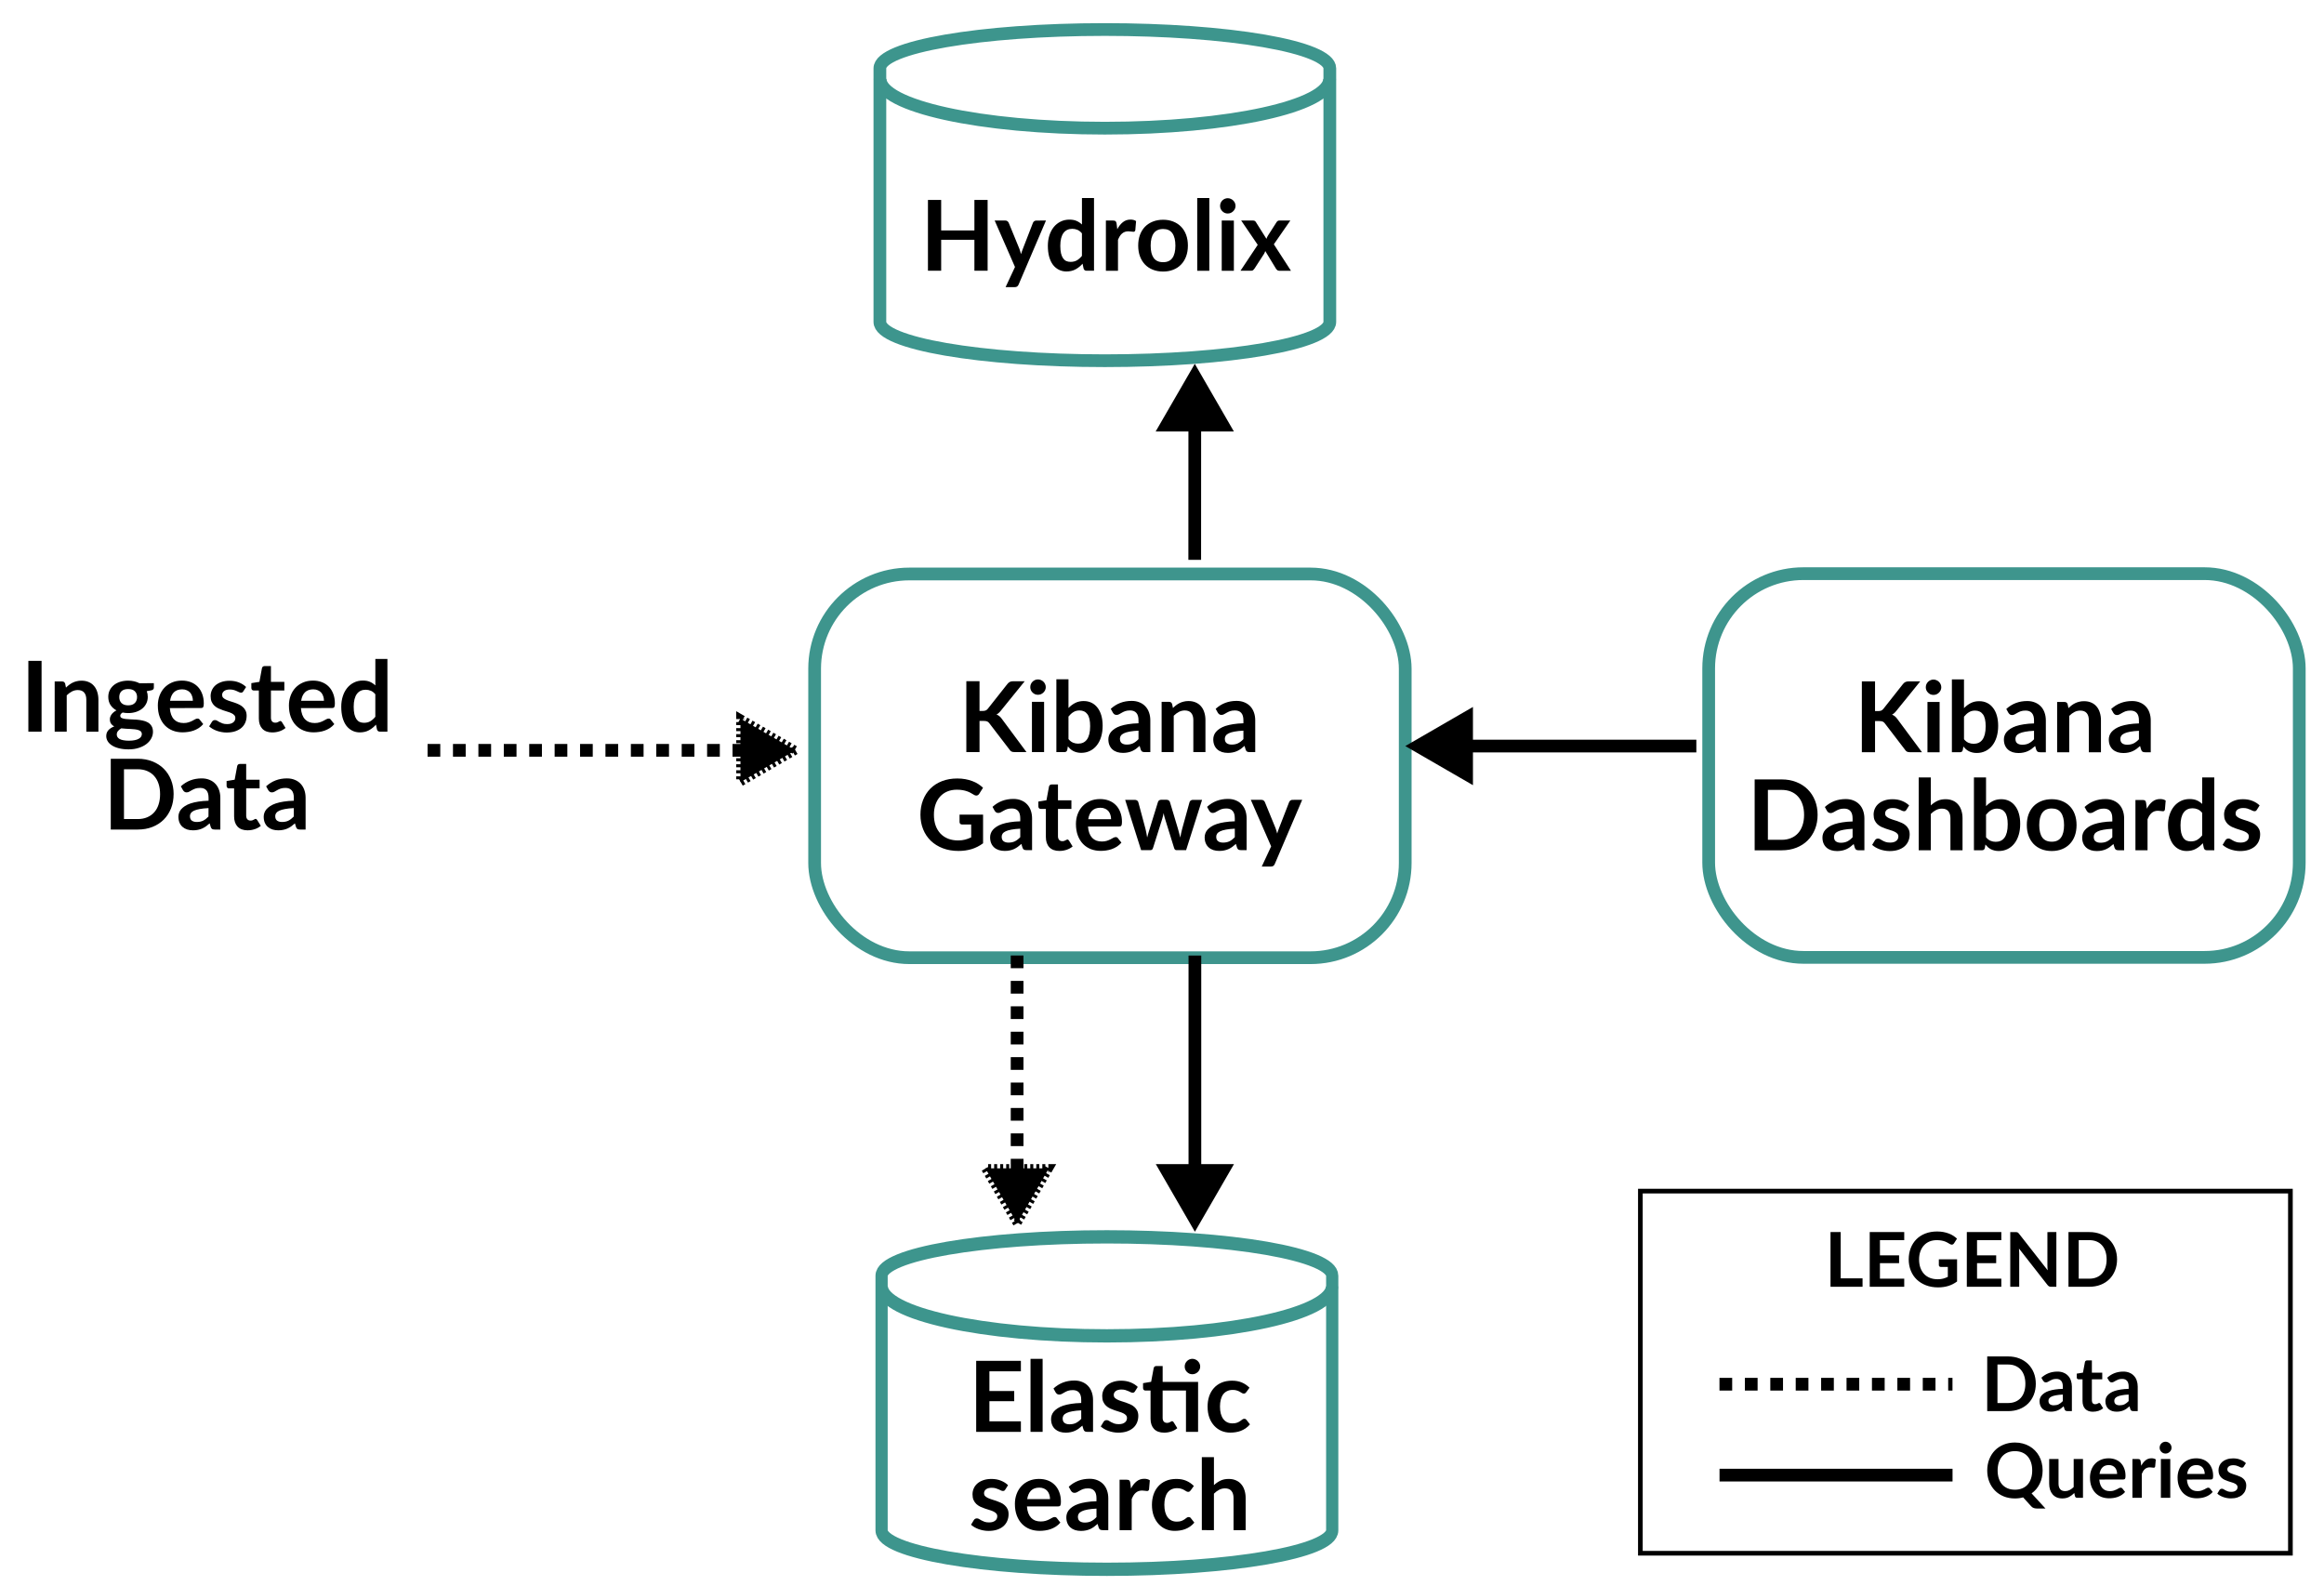
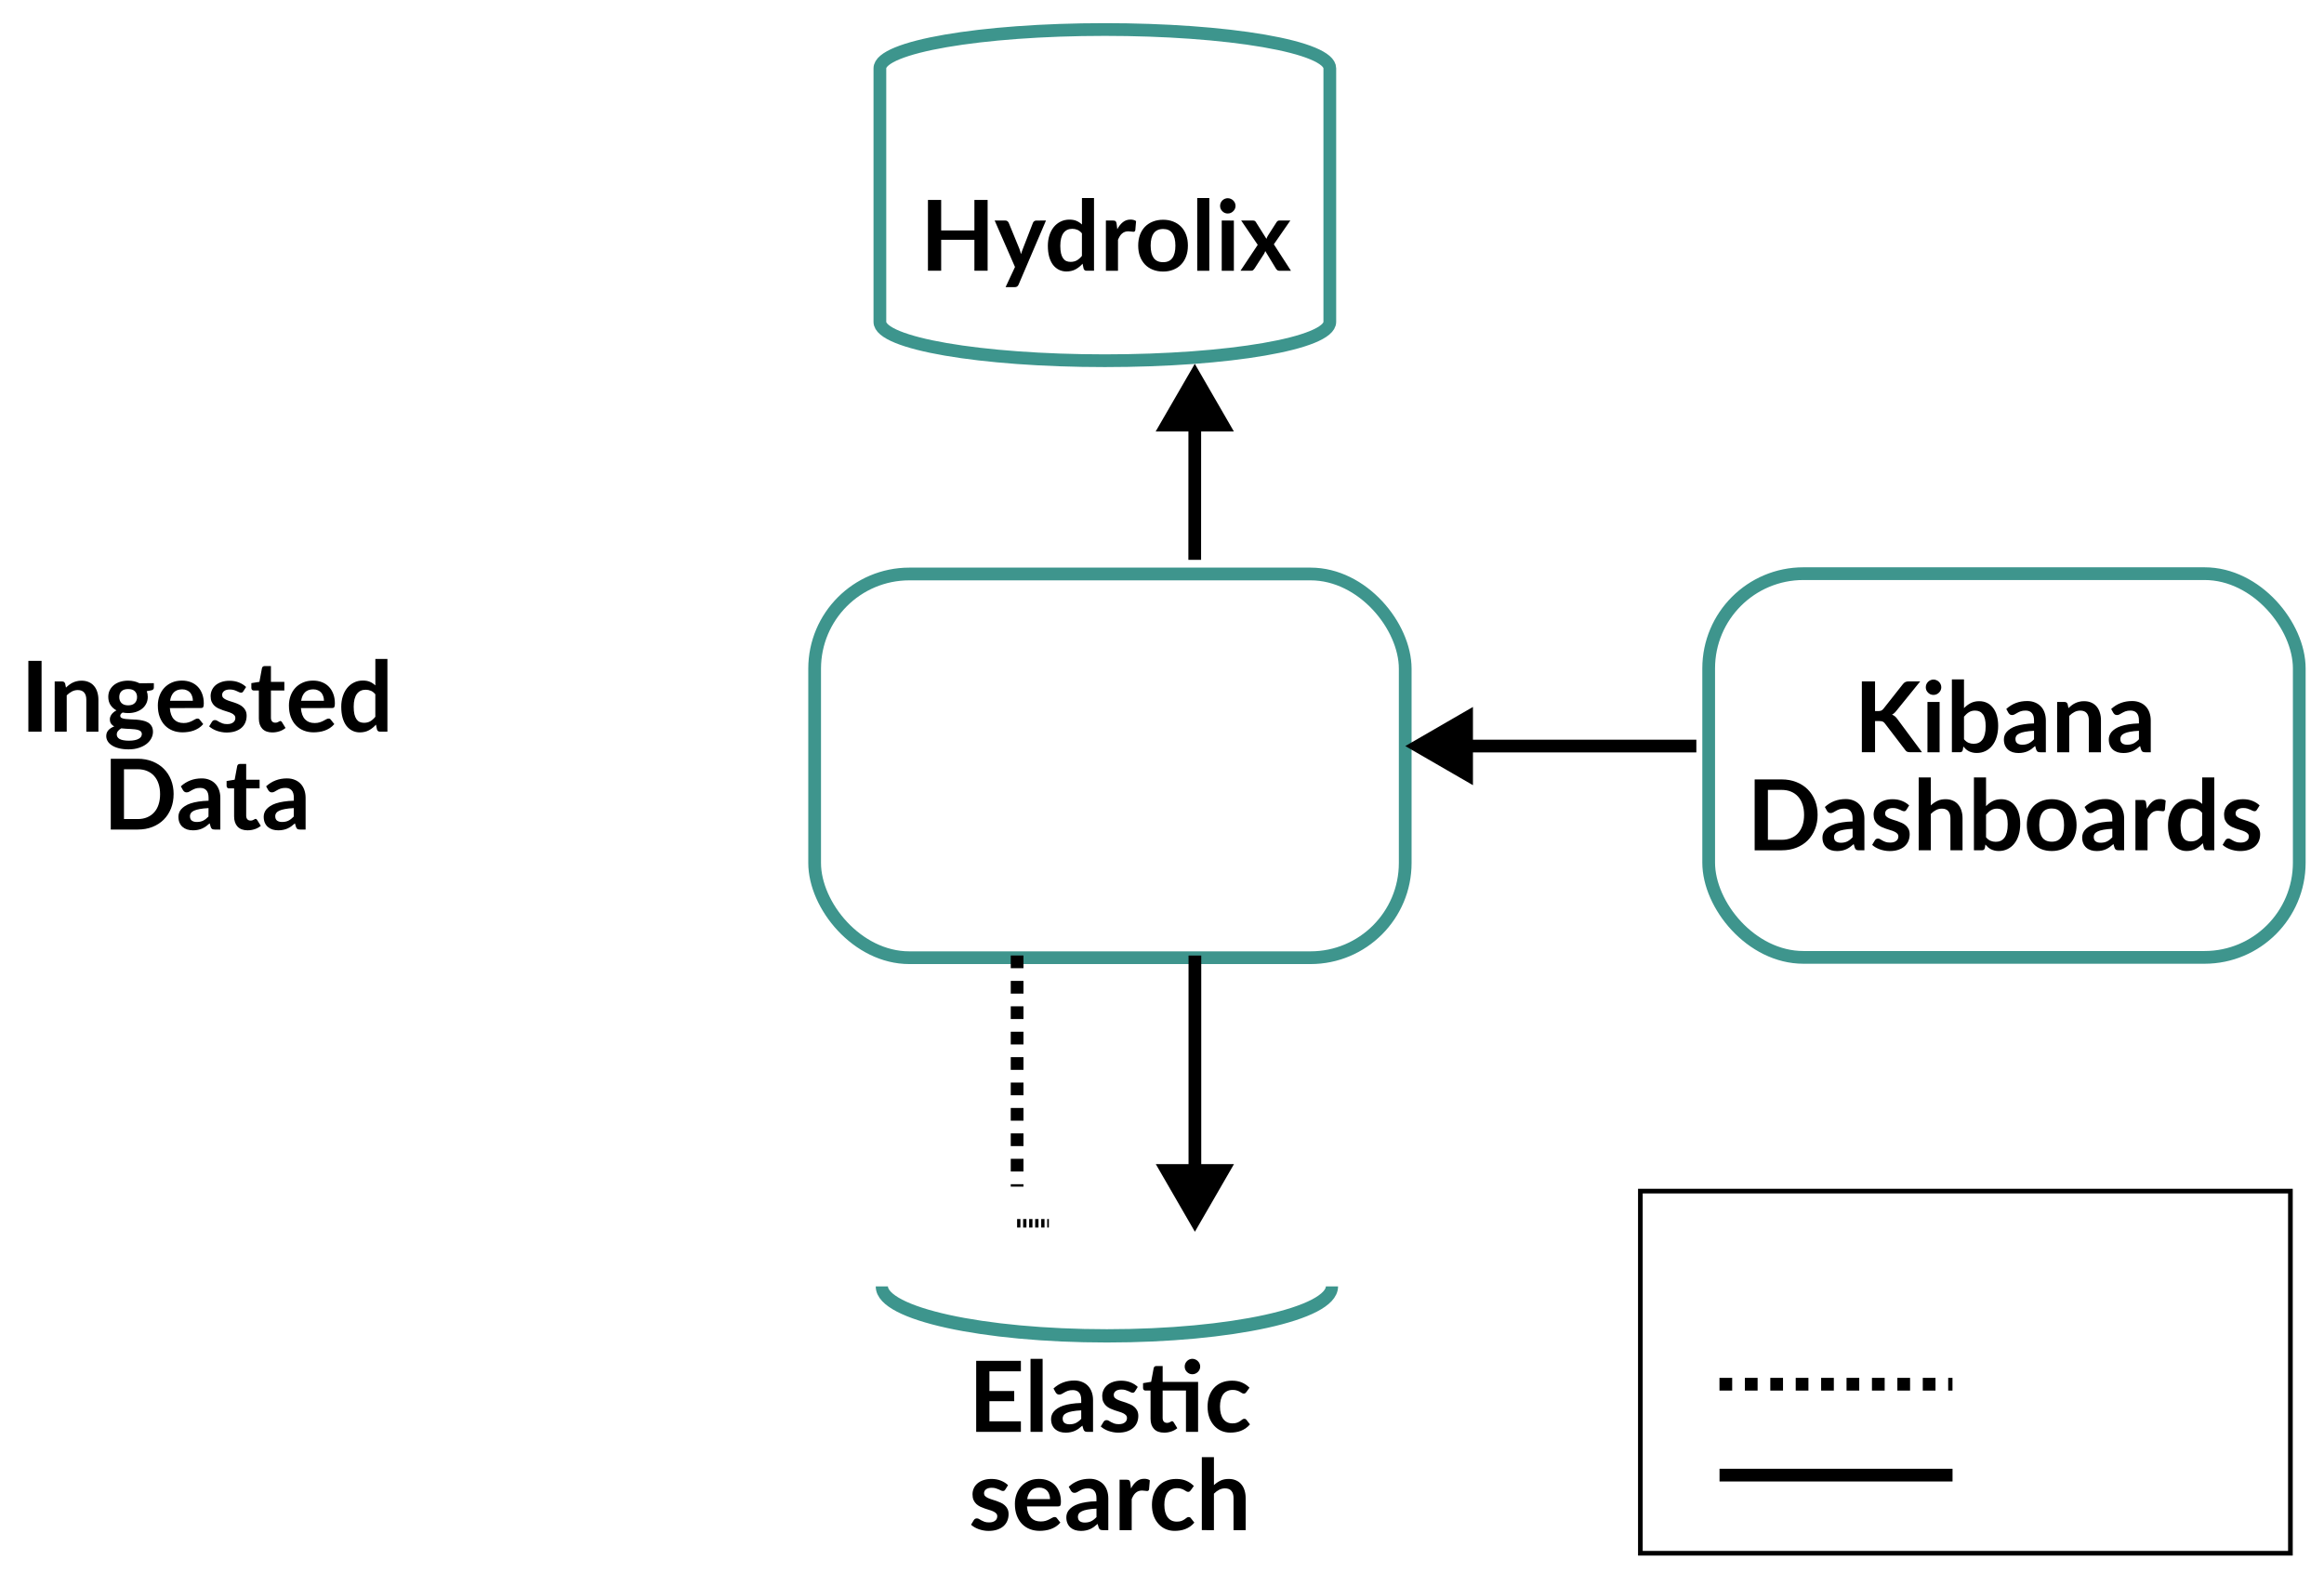
<svg xmlns="http://www.w3.org/2000/svg" width="327.662" height="223.574" viewBox="0 0 86.694 59.154">
  <style>.B{text-anchor:middle}.C{pointer-events:all}.D{stroke-width:1.792}.E{fill:context-stroke}.F{fill-rule:evenodd}.G{stroke:context-stroke}.H{stroke-miterlimit:10}.I{stroke-miterlimit:4.2}.J{marker-end:url(#A)}.K{marker-start:url(#A)}.L{stroke-dasharray:0.474, 0.474}</style>
  <defs>
    <marker id="A" refX="0" refY="0" orient="auto-start-reverse" markerWidth="1" markerHeight="1" viewBox="0 0 1 1" overflow="visible">
      <path transform="scale(.5)" d="M5.77 0l-8.65 5V-5z" stroke-width="1pt" class="E F G" />
    </marker>
    <marker id="B" refX="0" refY="0" orient="auto-start-reverse" markerWidth="1" markerHeight="1" viewBox="0 0 1 1" overflow="visible">
-       <path transform="scale(.5)" d="M5.77 0l-8.65 5V-5z" stroke-width="1pt" class="E F G" />
+       <path transform="scale(.5)" d="M5.77 0V-5z" stroke-width="1pt" class="E F G" />
    </marker>
  </defs>
  <g stroke="#3d958d" stroke-width=".475" class="H C">
    <path d="M32.823 2.549c0-.799 3.758-1.448 8.392-1.448 2.226 0 4.36.152 5.934.424s2.458.64 2.458 1.024v9.458c0 .799-3.758 1.448-8.392 1.448s-8.392-.649-8.392-1.448z" fill="#fff" />
-     <path d="M49.598 2.943c0 1.015-3.754 1.838-8.383 1.838s-8.383-.823-8.383-1.838" fill="none" />
  </g>
  <path d="M36.842 7.459v2.64h-.493V8.945h-1.24v1.154h-.493v-2.64h.493v1.136h1.24V7.459zm2.177.767l-1.021 2.388q-.02.047-.053.071-.031.026-.097.026h-.336l.351-.752-.758-1.733h.396q.053 0 .082.026.031.026.046.058l.398.971q.02.049.033.099.015.049.027.1.016-.051.033-.1.016-.051.037-.1l.376-.969q.015-.037.047-.06.035-.024.077-.024zm1.341.478q-.077-.093-.168-.131-.089-.038-.194-.038-.102 0-.184.038-.082.038-.141.117-.058.077-.089.197-.031.119-.031.281 0 .164.026.279.027.113.077.186.049.071.12.104.071.031.159.031.141 0 .239-.058.099-.058.186-.166zm.451-1.318v2.713h-.276q-.089 0-.113-.082l-.038-.181q-.113.13-.261.21-.146.08-.341.08-.153 0-.281-.064-.128-.064-.221-.184-.091-.122-.142-.301-.049-.179-.049-.409 0-.208.057-.387.057-.179.162-.31.106-.131.254-.204.148-.075.332-.075.157 0 .268.049.111.049.199.133v-.988zm.868 1.165q.088-.168.208-.263.12-.097.285-.097.13 0 .208.057l-.029.338q-.009.033-.027.047-.016.013-.046.013-.027 0-.082-.009-.053-.009-.104-.009-.075 0-.133.022-.058.022-.106.064-.046.04-.082.099-.035.058-.066.133v1.154h-.451V8.226h.265q.069 0 .097.026.027.024.037.088zm1.71-.354q.208 0 .378.068.172.068.292.192.122.124.188.303.066.179.066.4 0 .223-.066.402-.066.179-.188.305-.12.126-.292.194-.17.068-.378.068-.21 0-.382-.068-.172-.068-.294-.194-.12-.126-.188-.305-.066-.179-.066-.402 0-.221.066-.4.068-.179.188-.303.122-.124.294-.192.172-.068.382-.068zm0 1.583q.234 0 .345-.157.113-.157.113-.46 0-.303-.113-.462-.111-.159-.345-.159-.237 0-.352.161-.113.159-.113.46 0 .301.113.46.115.157.352.157zm1.723-2.393v2.713h-.451V7.386zm.916.84v1.873h-.453V8.226zm.062-.546q0 .058-.024.11-.024.051-.064.089-.038.038-.091.062-.053.022-.113.022-.058 0-.111-.022-.051-.024-.089-.062-.038-.038-.062-.089-.022-.051-.022-.11 0-.06.022-.113.024-.053.062-.091.038-.038.089-.06.053-.024.111-.024.06 0 .113.024.053.022.091.06.04.038.064.091.024.053.024.113zm2.068 2.419h-.434q-.049 0-.08-.026-.029-.026-.049-.058l-.396-.652q-.009.031-.022.058-.011.027-.026.051l-.351.542q-.02.031-.049.058-.029.026-.073.026h-.403l.643-.966-.617-.907h.434q.049 0 .073.015.024.013.042.044l.393.624q.02-.062.057-.122l.316-.493q.04-.068.104-.068h.414l-.615.887z" class="B" />
  <g transform="matrix(.113 0 0 .123 -9.667 21.966)">
    <g stroke="#3d958d" stroke-width="4.031" class="H C">
-       <path d="M376.579 208.319c0-6.522 33.306-11.815 74.382-11.815 19.726 0 38.646 1.244 52.596 3.458 13.95 2.221 21.786 5.222 21.786 8.357v77.189c0 6.522-33.306 11.815-74.382 11.815s-74.382-5.293-74.382-11.815z" fill="#fff" />
      <path d="M525.257 211.531c0 8.28-33.267 15-74.296 15s-74.296-6.72-74.296-15" fill="none" />
    </g>
    <path d="M412.177 237.291v5.975h8.187v3.084h-8.187v6.094h10.388v3.203h-14.756v-21.544h14.756v3.188zm17.565-3.784v22.14h-3.997v-22.14zm12.743 15.614q-1.731.074-2.912.283-1.181.194-1.893.507-.712.313-1.019.73-.307.417-.307.909 0 .968.615 1.386.631.417 1.634.417 1.23 0 2.12-.402.906-.417 1.764-1.252zm-9.158-6.63q2.864-2.414 6.893-2.414 1.456 0 2.605.447 1.149.432 1.942 1.222.793.775 1.197 1.862.421 1.088.421 2.384v9.655h-1.812q-.566 0-.874-.149-.307-.164-.485-.641l-.356-1.103q-.631.521-1.23.924-.599.387-1.246.656-.647.268-1.392.402-.728.149-1.618.149-1.052 0-1.942-.253-.89-.268-1.537-.79-.647-.521-1.003-1.296-.356-.775-.356-1.803 0-.581.21-1.147.21-.581.68-1.103.485-.521 1.246-.983.76-.462 1.861-.805 1.116-.343 2.589-.551 1.472-.223 3.366-.268v-.894q0-1.535-.712-2.265-.712-.745-2.055-.745-.971 0-1.618.209-.631.209-1.116.477-.485.253-.89.462-.388.209-.874.209-.421 0-.712-.194-.291-.209-.469-.477zm26.917.849q-.162.238-.34.343-.178.089-.453.089-.291 0-.631-.149-.324-.149-.76-.328-.437-.194-1.003-.343-.55-.149-1.311-.149-1.181 0-1.861.462-.663.462-.663 1.207 0 .492.34.834.356.328.922.581.582.253 1.311.462.728.194 1.472.432.76.238 1.489.551.728.298 1.294.775.582.462.922 1.117.356.656.356 1.579 0 1.103-.437 2.041-.421.924-1.262 1.609-.841.67-2.087 1.058-1.23.372-2.848.372-.858 0-1.683-.149-.809-.134-1.569-.387-.744-.253-1.392-.596-.631-.343-1.116-.745l.922-1.401q.178-.253.421-.387.243-.134.615-.134.372 0 .696.194.34.194.777.417.437.223 1.019.417.599.194 1.505.194.712 0 1.214-.149.518-.164.841-.417.34-.253.485-.581.162-.343.162-.7 0-.536-.356-.879-.34-.343-.922-.596-.566-.253-1.311-.447-.728-.209-1.505-.447-.76-.238-1.505-.551-.728-.328-1.311-.819-.566-.492-.922-1.207-.34-.715-.34-1.728 0-.939.405-1.788.405-.849 1.181-1.475.793-.641 1.958-1.013 1.181-.387 2.718-.387 1.715 0 3.123.521 1.408.521 2.346 1.371zm20.817 12.307h-3.997v-12.53h-7.702v8.284q0 .715.372 1.117.388.402 1.052.402.372 0 .615-.074.259-.089.437-.179.194-.089.34-.164.146-.089.291-.089.178 0 .291.089.113.074.243.238l1.197 1.788q-.874.67-2.006 1.013-1.133.343-2.346.343-2.168 0-3.333-1.117-1.149-1.132-1.149-3.114v-8.537h-1.699q-.324 0-.55-.194-.227-.194-.227-.581v-1.46l2.67-.417.841-4.157q.081-.298.307-.462.227-.164.582-.164h2.071v4.812h11.698zm.696-19.801q0 .477-.21.909-.21.417-.566.73-.34.313-.825.507-.469.179-1.003.179-.518 0-.971-.179-.453-.194-.793-.507-.34-.313-.55-.73-.194-.432-.194-.909 0-.492.194-.909.21-.432.55-.745.34-.328.793-.507.453-.194.971-.194.534 0 1.003.194.485.179.825.507.356.313.566.745.21.417.21.909zm15.227 7.748q-.178.209-.356.328-.162.119-.485.119-.307 0-.599-.164-.291-.179-.696-.387-.405-.223-.971-.387-.55-.179-1.375-.179-1.052 0-1.845.358-.793.343-1.327.998-.518.656-.777 1.594-.259.924-.259 2.101 0 1.222.275 2.175.291.954.825 1.609.534.641 1.294.983.76.328 1.715.328.955 0 1.537-.209.599-.223 1.003-.477.405-.268.696-.477.307-.223.68-.223.485 0 .728.343l1.149 1.341q-.663.715-1.44 1.207-.777.477-1.618.775-.825.283-1.715.402-.874.119-1.747.119-1.537 0-2.896-.521-1.359-.536-2.379-1.55-1.019-1.013-1.618-2.473-.582-1.475-.582-3.352 0-1.684.518-3.114.534-1.445 1.553-2.488 1.019-1.058 2.524-1.654 1.505-.596 3.463-.596 1.861 0 3.252.551 1.408.551 2.524 1.579zm-79.563 29.544q-.162.238-.34.343-.178.089-.453.089-.291 0-.631-.149-.324-.149-.76-.328-.437-.194-1.003-.343-.55-.149-1.311-.149-1.181 0-1.861.462-.663.462-.663 1.207 0 .492.34.834.356.328.922.581.582.253 1.311.462.728.194 1.472.432.76.238 1.489.551.728.298 1.294.775.582.462.922 1.117.356.656.356 1.579 0 1.103-.437 2.041-.421.924-1.262 1.609-.841.67-2.087 1.058-1.23.372-2.848.372-.858 0-1.683-.149-.809-.134-1.569-.387-.744-.253-1.392-.596-.631-.343-1.116-.745l.922-1.401q.178-.253.421-.387.243-.134.615-.134.372 0 .696.194.34.194.777.417.437.223 1.019.417.599.194 1.505.194.712 0 1.214-.149.518-.164.841-.417.34-.253.485-.581.162-.343.162-.7 0-.536-.356-.879-.34-.343-.922-.596-.566-.253-1.311-.447-.728-.209-1.505-.447-.76-.238-1.505-.551-.728-.328-1.311-.819-.566-.492-.922-1.207-.34-.715-.34-1.728 0-.939.405-1.788.405-.849 1.181-1.475.793-.641 1.958-1.013 1.181-.387 2.718-.387 1.715 0 3.123.521 1.408.521 2.346 1.371zm14.765 2.905q0-.715-.227-1.341-.21-.641-.647-1.117-.437-.477-1.116-.745-.663-.283-1.553-.283-1.731 0-2.734.909-.987.909-1.262 2.578zm-7.621 2.22q.097 1.177.453 2.041.356.849.938 1.415.582.551 1.375.834.809.268 1.78.268.971 0 1.667-.209.712-.209 1.23-.462.534-.253.922-.462.405-.209.777-.209.502 0 .744.343l1.149 1.341q-.663.715-1.489 1.207-.825.477-1.731.775-.89.283-1.828.402-.922.119-1.796.119-1.731 0-3.22-.521-1.489-.536-2.589-1.564-1.1-1.043-1.731-2.563-.631-1.535-.631-3.546 0-1.564.55-2.935.55-1.386 1.569-2.399 1.036-1.028 2.508-1.624 1.489-.596 3.349-.596 1.569 0 2.896.462 1.327.462 2.281 1.356.955.879 1.489 2.175.55 1.281.55 2.935 0 .834-.194 1.132-.194.283-.744.283zm22.953.656q-1.731.074-2.912.283-1.181.194-1.893.507-.712.313-1.019.73-.307.417-.307.909 0 .968.615 1.386.631.417 1.634.417 1.23 0 2.12-.402.906-.417 1.764-1.252zm-9.158-6.63q2.864-2.414 6.893-2.414 1.456 0 2.605.447 1.149.432 1.942 1.222.793.775 1.197 1.862.421 1.088.421 2.384v9.655h-1.812q-.566 0-.874-.149-.307-.164-.485-.641l-.356-1.103q-.631.521-1.23.924-.599.387-1.246.656-.647.268-1.392.402-.728.149-1.618.149-1.052 0-1.942-.253-.89-.268-1.537-.79-.647-.521-1.003-1.296-.356-.775-.356-1.803 0-.581.21-1.147.21-.581.68-1.103.485-.521 1.246-.983.76-.462 1.861-.805 1.116-.343 2.589-.551 1.472-.223 3.366-.268v-.894q0-1.535-.712-2.265-.712-.745-2.055-.745-.971 0-1.618.209-.631.209-1.116.477-.485.253-.89.462-.388.209-.874.209-.421 0-.712-.194-.291-.209-.469-.477zm20.558.521q.777-1.371 1.845-2.145 1.068-.79 2.524-.79 1.149 0 1.845.462l-.259 2.756q-.081.268-.243.387-.146.104-.405.104-.243 0-.728-.074-.469-.074-.922-.074-.663 0-1.181.179-.518.179-.938.521-.405.328-.728.805-.307.477-.582 1.088v9.416h-3.997v-15.287h2.346q.615 0 .858.209.243.194.324.715zm19.7.581q-.178.209-.356.328-.162.119-.485.119-.307 0-.599-.164-.291-.179-.696-.387-.405-.223-.971-.387-.55-.179-1.375-.179-1.052 0-1.845.358-.793.343-1.327.998-.518.656-.777 1.594-.259.924-.259 2.101 0 1.222.275 2.175.291.954.825 1.609.534.641 1.294.983.76.328 1.715.328.955 0 1.537-.209.599-.223 1.003-.477.405-.268.696-.477.307-.223.68-.223.485 0 .728.343l1.149 1.341q-.663.715-1.44 1.207-.777.477-1.618.775-.825.283-1.715.402-.874.119-1.747.119-1.537 0-2.896-.521-1.359-.536-2.379-1.55-1.019-1.013-1.618-2.473-.582-1.475-.582-3.352 0-1.684.518-3.114.534-1.445 1.553-2.488 1.019-1.058 2.524-1.654 1.505-.596 3.463-.596 1.861 0 3.252.551 1.408.551 2.524 1.579zm7.678-1.594q.971-.834 2.136-1.356 1.165-.521 2.734-.521 1.359 0 2.411.432 1.052.417 1.747 1.192.712.76 1.068 1.833.372 1.058.372 2.339v9.729h-3.997v-9.729q0-1.401-.696-2.16-.696-.775-2.12-.775-1.036 0-1.942.432-.906.432-1.715 1.177v11.055H482.3v-22.14h3.997z" fill="#000" class="B" />
  </g>
  <g stroke="#3e958d" fill="#fff">
    <g transform="matrix(.265 0 0 .265 -76.918 -157.053)">
      <rect width="83.136" height="54.013" x="530.786" y="673.401" rx="13.335" class="D I" />
      <path d="M554.203 692.745h.435q.262 0 .435-.069.173-.076.297-.235l2.753-3.485q.173-.221.359-.304.193-.09.483-.09h1.601l-3.36 4.147q-.297.38-.614.538.228.083.407.235.186.145.352.386l3.464 4.671h-1.635q-.331 0-.497-.09-.159-.097-.269-.276l-2.822-3.685q-.131-.186-.304-.262-.173-.076-.497-.076h-.587v4.388h-1.856v-9.977h1.856zm9.091-1.283v7.079h-1.711v-7.079zm.235-2.063q0 .221-.09.414-.09.193-.241.338-.145.145-.345.235-.2.083-.428.083-.221 0-.421-.083-.193-.09-.338-.235-.145-.145-.235-.338-.083-.193-.083-.414 0-.228.083-.428.09-.2.235-.345.145-.145.338-.228.2-.09.421-.09.228 0 .428.09.2.083.345.228.152.145.241.345.09.2.09.428zm3.198 7.307q.29.352.628.497.345.145.725.145.393 0 .704-.138.317-.145.538-.442.221-.304.338-.766.117-.469.117-1.118 0-1.166-.386-1.684-.386-.524-1.111-.524-.49 0-.856.228-.366.221-.697.628zm0-4.375q.428-.448.945-.711.524-.269 1.194-.269.614 0 1.104.241.497.241.842.697.352.448.538 1.09.186.642.186 1.442 0 .862-.214 1.566-.214.704-.614 1.207-.393.497-.952.773-.559.276-1.242.276-.331 0-.6-.069-.269-.062-.497-.179-.228-.117-.421-.283-.186-.173-.359-.38l-.076.476q-.041.179-.145.255-.097.076-.269.076h-1.125v-10.253h1.704zm9.857 3.188q-.738.034-1.242.131-.504.09-.807.235-.304.145-.435.338-.131.193-.131.421 0 .448.262.642.269.193.697.193.524 0 .904-.186.386-.193.752-.58zm-3.905-3.071q1.221-1.118 2.939-1.118.621 0 1.111.207.49.2.828.566.338.359.511.862.179.504.179 1.104v4.471h-.773q-.241 0-.373-.069-.131-.076-.207-.297l-.152-.511q-.269.241-.524.428-.255.179-.531.304-.276.124-.593.186-.311.069-.69.069-.448 0-.828-.117-.38-.124-.655-.366-.276-.241-.428-.6-.152-.359-.152-.835 0-.269.09-.531.09-.269.29-.511.207-.241.531-.455.324-.214.793-.373.476-.159 1.104-.255.628-.104 1.435-.124v-.414q0-.711-.304-1.049-.304-.345-.876-.345-.414 0-.69.097-.269.097-.476.221-.207.117-.38.214-.166.097-.373.097-.179 0-.304-.09-.124-.097-.2-.221zm8.753-.117q.214-.214.448-.393.241-.186.504-.311.269-.131.573-.2.304-.076.662-.076.58 0 1.028.2.448.193.745.552.304.352.455.849.159.49.159 1.083v4.506h-1.704v-4.506q0-.649-.297-1-.297-.359-.904-.359-.442 0-.828.2-.386.2-.731.545v5.12h-1.704v-7.079h1.042q.331 0 .435.311zm9.919 3.188q-.738.034-1.242.131-.504.09-.807.235-.304.145-.435.338-.131.193-.131.421 0 .448.262.642.269.193.697.193.524 0 .904-.186.386-.193.752-.58zm-3.905-3.071q1.221-1.118 2.939-1.118.621 0 1.111.207.49.2.828.566.338.359.511.862.179.504.179 1.104v4.471h-.773q-.241 0-.373-.069-.131-.076-.207-.297l-.152-.511q-.269.241-.524.428-.255.179-.531.304-.276.124-.593.186-.311.069-.69.069-.448 0-.828-.117-.38-.124-.655-.366-.276-.241-.428-.6-.152-.359-.152-.835 0-.269.09-.531.09-.269.29-.511.207-.241.531-.455.324-.214.793-.373.476-.159 1.104-.255.628-.104 1.435-.124v-.414q0-.711-.304-1.049-.304-.345-.876-.345-.414 0-.69.097-.269.097-.476.221-.207.117-.38.214-.166.097-.373.097-.179 0-.304-.09-.124-.097-.2-.221zm-41.328 14.904q0 1.097-.366 2.015-.366.918-1.028 1.58-.662.662-1.594 1.028-.932.366-2.07.366h-3.802v-9.977h3.802q1.139 0 2.07.373.932.366 1.594 1.028.662.655 1.028 1.573.366.918.366 2.015zm-1.904 0q0-.821-.221-1.47-.214-.655-.628-1.104-.407-.455-.994-.697-.58-.241-1.311-.241h-1.939v7.024h1.939q.731 0 1.311-.241.587-.241.994-.69.414-.455.628-1.104.221-.655.221-1.477zm6.828 1.966q-.738.034-1.242.131-.504.09-.807.235-.304.145-.435.338-.131.193-.131.421 0 .448.262.642.269.193.697.193.524 0 .904-.186.386-.193.752-.58zm-3.905-3.071q1.221-1.118 2.939-1.118.621 0 1.111.207.49.2.828.566.338.359.511.862.179.504.179 1.104v4.471h-.773q-.241 0-.373-.069-.131-.076-.207-.297l-.152-.511q-.269.241-.524.428-.255.179-.531.304-.276.124-.593.186-.311.069-.69.069-.448 0-.828-.117-.38-.124-.655-.366-.276-.241-.428-.6-.152-.359-.152-.835 0-.269.09-.531.09-.269.29-.511.207-.241.531-.455.324-.214.793-.373.476-.159 1.104-.255.628-.104 1.435-.124v-.414q0-.711-.304-1.049-.304-.345-.876-.345-.414 0-.69.097-.269.097-.476.221-.207.117-.38.214-.166.097-.373.097-.179 0-.304-.09-.124-.097-.2-.221zm11.479.393q-.069.11-.145.159-.076.041-.193.041-.124 0-.269-.069-.138-.069-.324-.152-.186-.09-.428-.159-.235-.069-.559-.069-.504 0-.793.214-.283.214-.283.559 0 .228.145.386.152.152.393.269.248.117.559.214.311.09.628.2.324.11.635.255.311.138.552.359.248.214.393.518.152.304.152.731 0 .511-.186.945-.179.428-.538.745-.359.311-.89.49-.524.173-1.214.173-.366 0-.718-.069-.345-.062-.669-.179-.317-.117-.593-.276-.269-.159-.476-.345l.393-.649q.076-.117.179-.179.104-.062.262-.062.159 0 .297.09.145.09.331.193.186.104.435.193.255.09.642.09.304 0 .518-.069.221-.076.359-.193.145-.117.207-.269.069-.159.069-.324 0-.248-.152-.407-.145-.159-.393-.276-.241-.117-.559-.207-.311-.097-.642-.207-.324-.11-.642-.255-.311-.152-.559-.38-.241-.228-.393-.559-.145-.331-.145-.8 0-.435.173-.828.173-.393.504-.683.338-.297.835-.469.504-.179 1.159-.179.731 0 1.332.241.6.241 1 .635zm3.44-.621q.414-.386.911-.628.497-.241 1.166-.241.58 0 1.028.2.448.193.745.552.304.352.455.849.159.49.159 1.083v4.506h-1.704v-4.506q0-.649-.297-1-.297-.359-.904-.359-.442 0-.828.2-.386.2-.731.545v5.12h-1.704v-10.253h1.704zm7.773 4.485q.29.352.628.497.345.145.725.145.393 0 .704-.138.317-.145.538-.442.221-.304.338-.766.117-.469.117-1.118 0-1.166-.386-1.684-.386-.524-1.111-.524-.49 0-.856.228-.366.221-.697.628zm0-4.375q.428-.448.945-.711.524-.269 1.194-.269.614 0 1.104.241.497.241.842.697.352.448.538 1.09.186.642.186 1.442 0 .862-.214 1.566-.214.704-.614 1.207-.393.497-.952.773-.559.276-1.242.276-.331 0-.6-.069-.269-.062-.497-.179-.228-.117-.421-.283-.186-.173-.359-.38l-.076.476q-.041.179-.145.255-.097.076-.269.076h-1.125v-10.253h1.704zm9.25-.98q.787 0 1.428.255.649.255 1.104.725.462.469.711 1.145.248.676.248 1.511 0 .842-.248 1.518-.248.676-.711 1.152-.455.476-1.104.731-.642.255-1.428.255-.793 0-1.442-.255-.649-.255-1.111-.731-.455-.476-.711-1.152-.248-.676-.248-1.518 0-.835.248-1.511.255-.676.711-1.145.462-.469 1.111-.725.649-.255 1.442-.255zm0 5.982q.883 0 1.304-.593.428-.593.428-1.739 0-1.145-.428-1.746-.421-.6-1.304-.6-.897 0-1.332.607-.428.6-.428 1.739 0 1.139.428 1.739.435.593 1.332.593zm8.525-1.815q-.738.034-1.242.131-.504.09-.807.235-.304.145-.435.338-.131.193-.131.421 0 .448.262.642.269.193.697.193.524 0 .904-.186.386-.193.752-.58zm-3.905-3.071q1.221-1.118 2.939-1.118.621 0 1.111.207.49.2.828.566.338.359.511.862.179.504.179 1.104v4.471h-.773q-.241 0-.373-.069-.131-.076-.207-.297l-.152-.511q-.269.241-.524.428-.255.179-.531.304-.276.124-.593.186-.311.069-.69.069-.448 0-.828-.117-.38-.124-.655-.366-.276-.241-.428-.6-.152-.359-.152-.835 0-.269.09-.531.09-.269.29-.511.207-.241.531-.455.324-.214.793-.373.476-.159 1.104-.255.628-.104 1.435-.124v-.414q0-.711-.304-1.049-.304-.345-.876-.345-.414 0-.69.097-.269.097-.476.221-.207.117-.38.214-.166.097-.373.097-.179 0-.304-.09-.124-.097-.2-.221zm8.767.241q.331-.635.787-.994.455-.366 1.076-.366.49 0 .787.214l-.11 1.277q-.034.124-.104.179-.062.048-.173.048-.104 0-.311-.034-.2-.034-.393-.034-.283 0-.504.083-.221.083-.4.241-.173.152-.311.373-.131.221-.248.504v4.361h-1.704v-7.079h1q.262 0 .366.097.104.09.138.331zm7.787.58q-.29-.352-.635-.497-.338-.145-.731-.145-.386 0-.697.145-.311.145-.531.442-.221.29-.338.745-.117.448-.117 1.063 0 .621.097 1.056.104.428.29.704.186.269.455.393.269.117.6.117.531 0 .904-.221.373-.221.704-.628zm1.704-4.982v10.253h-1.042q-.338 0-.428-.311l-.145-.683q-.428.49-.987.793-.552.304-1.29.304-.58 0-1.063-.241-.483-.241-.835-.697-.345-.462-.538-1.139-.186-.676-.186-1.546 0-.787.214-1.463.214-.676.614-1.173.4-.497.959-.773.559-.283 1.256-.283.593 0 1.014.186.421.186.752.504v-3.733zm5.993 4.554q-.069.11-.145.159-.076.041-.193.041-.124 0-.269-.069-.138-.069-.324-.152-.186-.09-.428-.159-.235-.069-.559-.069-.504 0-.793.214-.283.214-.283.559 0 .228.145.386.152.152.393.269.248.117.559.214.311.09.628.2.324.11.635.255.311.138.552.359.248.214.393.518.152.304.152.731 0 .511-.186.945-.179.428-.538.745-.359.311-.89.49-.524.173-1.214.173-.366 0-.718-.069-.345-.062-.669-.179-.317-.117-.593-.276-.269-.159-.476-.345l.393-.649q.076-.117.179-.179.104-.062.262-.062.159 0 .297.09.145.09.331.193.186.104.435.193.255.09.642.09.304 0 .518-.069.221-.076.359-.193.145-.117.207-.269.069-.159.069-.324 0-.248-.152-.407-.145-.159-.393-.276-.241-.117-.559-.207-.311-.097-.642-.207-.324-.11-.642-.255-.311-.152-.559-.38-.241-.228-.393-.559-.145-.331-.145-.8 0-.435.173-.828.173-.393.504-.683.338-.297.835-.469.504-.179 1.159-.179.731 0 1.332.241.6.241 1 .635z" stroke="none" fill="#000" class="B" />
    </g>
    <g transform="matrix(.265 0 0 .265 -78.688 -164.533)">
      <rect width="83.136" height="54.013" x="411.611" y="701.673" rx="13.335" class="D I" />
-       <path d="M434.821 720.952h.435q.262 0 .435-.069.173-.076.297-.235l2.753-3.485q.173-.221.359-.304.193-.09.483-.09h1.601l-3.36 4.147q-.297.38-.614.538.228.083.407.235.186.145.352.386l3.464 4.671h-1.635q-.331 0-.497-.09-.159-.097-.269-.276l-2.822-3.685q-.131-.186-.304-.262-.173-.076-.497-.076h-.587v4.388h-1.856v-9.977h1.856zm9.091-1.283v7.079h-1.711v-7.079zm.235-2.063q0 .221-.09.414-.09.193-.241.338-.145.145-.345.235-.2.083-.428.083-.221 0-.421-.083-.193-.09-.338-.235-.145-.145-.235-.338-.083-.193-.083-.414 0-.228.083-.428.09-.2.235-.345.145-.145.338-.228.2-.09.421-.09.228 0 .428.09.2.083.345.228.152.145.241.345.09.2.09.428zm3.198 7.307q.29.352.628.497.345.145.724.145.393 0 .704-.138.317-.145.538-.442.221-.304.338-.766.117-.469.117-1.118 0-1.166-.386-1.684-.386-.524-1.111-.524-.49 0-.856.228-.366.221-.697.628zm0-4.375q.428-.448.945-.711.524-.269 1.194-.269.614 0 1.104.241.497.241.842.697.352.448.538 1.09.186.642.186 1.442 0 .862-.214 1.566-.214.704-.614 1.207-.393.497-.952.773-.559.276-1.242.276-.331 0-.6-.069-.269-.062-.497-.179-.228-.117-.421-.283-.186-.173-.359-.38l-.076.476q-.041.179-.145.255-.097.076-.269.076h-1.125v-10.253h1.704zm9.857 3.188q-.738.034-1.242.131-.504.09-.807.235-.304.145-.435.338-.131.193-.131.421 0 .448.262.642.269.193.697.193.524 0 .904-.186.386-.193.752-.58zm-3.905-3.071q1.221-1.118 2.939-1.118.621 0 1.111.207.49.2.828.566.338.359.511.862.179.504.179 1.104v4.471h-.773q-.241 0-.373-.069-.131-.076-.207-.297l-.152-.511q-.269.241-.524.428-.255.179-.531.304-.276.124-.593.186-.31.069-.69.069-.449 0-.828-.117-.38-.124-.656-.366-.276-.241-.428-.6-.152-.359-.152-.835 0-.269.09-.531.09-.269.29-.511.207-.241.531-.455.324-.214.793-.373.476-.159 1.104-.255.628-.104 1.435-.124v-.414q0-.711-.304-1.049-.304-.345-.876-.345-.414 0-.69.097-.269.097-.476.221-.207.117-.38.214-.166.097-.373.097-.179 0-.304-.09-.124-.097-.2-.221zm8.753-.117q.214-.214.449-.393.241-.186.504-.311.269-.131.573-.2.304-.076.662-.076.58 0 1.028.2.449.193.745.552.304.352.455.849.159.49.159 1.083v4.506h-1.704v-4.506q0-.649-.297-1-.297-.359-.904-.359-.442 0-.828.2-.386.2-.731.545v5.12h-1.704v-7.079h1.042q.331 0 .435.311zm9.919 3.188q-.738.034-1.242.131-.504.09-.807.235-.304.145-.435.338-.131.193-.131.421 0 .448.262.642.269.193.697.193.524 0 .904-.186.386-.193.752-.58zm-3.905-3.071q1.221-1.118 2.939-1.118.621 0 1.111.207.49.2.828.566.338.359.511.862.179.504.179 1.104v4.471h-.773q-.241 0-.373-.069-.131-.076-.207-.297l-.152-.511q-.269.241-.524.428-.255.179-.531.304-.276.124-.593.186-.31.069-.69.069-.449 0-.828-.117-.38-.124-.656-.366-.276-.241-.428-.6-.152-.359-.152-.835 0-.269.09-.531.09-.269.29-.511.207-.241.531-.455.324-.214.793-.373.476-.159 1.104-.255.628-.104 1.435-.124v-.414q0-.711-.304-1.049-.304-.345-.876-.345-.414 0-.69.097-.269.097-.476.221-.207.117-.38.214-.166.097-.373.097-.179 0-.304-.09-.124-.097-.2-.221zm-32.743 14.89v4.037q-.759.559-1.622.821-.856.255-1.835.255-1.221 0-2.215-.38-.987-.38-1.69-1.056-.697-.676-1.076-1.615-.38-.938-.38-2.049 0-1.125.366-2.063.366-.938 1.035-1.615.676-.676 1.635-1.049.959-.373 2.153-.373.607 0 1.132.097.531.097.98.269.455.166.828.407.373.241.683.531l-.531.842q-.124.2-.324.248-.2.041-.435-.104-.228-.131-.455-.262-.228-.131-.511-.228-.276-.097-.628-.159-.345-.062-.8-.062-.738 0-1.339.248-.593.248-1.014.711-.421.462-.649 1.111-.228.649-.228 1.449 0 .856.241 1.532.248.669.69 1.139.449.462 1.076.711.628.241 1.401.241.552 0 .987-.117.435-.117.849-.317v-1.808h-1.256q-.179 0-.283-.097-.097-.104-.097-.248v-1.049zm5.234 1.98q-.738.034-1.242.131-.504.09-.807.235-.304.145-.435.338-.131.193-.131.421 0 .448.262.642.269.193.697.193.524 0 .904-.186.386-.193.752-.58zm-3.905-3.071q1.221-1.118 2.939-1.118.621 0 1.111.207.49.2.828.566.338.359.511.862.179.504.179 1.104v4.471h-.773q-.241 0-.373-.069-.131-.076-.207-.297l-.152-.511q-.269.241-.524.428-.255.179-.531.304-.276.124-.593.186-.31.069-.69.069-.449 0-.828-.117-.38-.124-.656-.366-.276-.241-.428-.6-.152-.359-.152-.835 0-.269.09-.531.09-.269.29-.511.207-.241.531-.455.324-.214.793-.373.476-.159 1.104-.255.628-.104 1.435-.124v-.414q0-.711-.304-1.049-.304-.345-.876-.345-.414 0-.69.097-.269.097-.476.221-.207.117-.38.214-.166.097-.373.097-.179 0-.304-.09-.124-.097-.2-.221zm9.422 6.203q-.925 0-1.421-.518-.49-.524-.49-1.442v-3.954h-.724q-.138 0-.235-.09-.097-.09-.097-.269v-.676l1.139-.186.359-1.932q.034-.138.131-.214.097-.076.248-.076h.883v2.229h1.891v1.214h-1.891v3.836q0 .331.159.518.166.186.449.186.159 0 .262-.034.11-.041.186-.083.083-.041.145-.076.062-.041.124-.041.076 0 .124.041.048.034.103.11l.511.828q-.373.311-.856.469-.483.159-1 .159zm7.269-4.464q0-.331-.097-.621-.09-.297-.276-.518-.186-.221-.476-.345-.283-.131-.662-.131-.738 0-1.166.421-.421.421-.538 1.194zm-3.25 1.028q.041.545.193.945.152.393.4.655.248.255.587.386.345.124.759.124.414 0 .711-.097.304-.097.524-.214.228-.117.393-.214.173-.097.331-.097.214 0 .317.159l.49.621q-.283.331-.635.559-.352.221-.738.359-.38.131-.78.186-.393.055-.766.055-.738 0-1.373-.241-.635-.248-1.104-.725-.469-.483-.738-1.187-.269-.711-.269-1.642 0-.725.235-1.359.235-.642.669-1.111.442-.476 1.07-.752.635-.276 1.428-.276.669 0 1.235.214.566.214.973.628.407.407.635 1.007.235.593.235 1.359 0 .386-.083.524-.083.131-.317.131zm16.06-3.754l-2.249 7.079h-1.366q-.235 0-.324-.304l-1.27-4.092q-.062-.207-.117-.407-.048-.207-.083-.414-.041.207-.097.421-.048.207-.11.414l-1.29 4.078q-.083.304-.366.304h-1.311l-2.243-7.079h1.359q.186 0 .317.09.131.09.173.228l1.014 3.781q.076.311.131.607.062.297.103.593.076-.297.159-.593.09-.297.186-.607l1.173-3.795q.041-.138.159-.228.124-.09.297-.09h.752q.179 0 .304.09.131.09.173.228l1.139 3.795q.09.311.166.614.083.297.159.593.09-.587.255-1.207l1.042-3.781q.048-.138.173-.228.124-.09.297-.09zm4.606 4.057q-.738.034-1.242.131-.504.09-.807.235-.304.145-.435.338-.131.193-.131.421 0 .448.262.642.269.193.697.193.524 0 .904-.186.386-.193.752-.58zm-3.905-3.071q1.221-1.118 2.939-1.118.621 0 1.111.207.49.2.828.566.338.359.511.862.179.504.179 1.104v4.471h-.773q-.241 0-.373-.069-.131-.076-.207-.297l-.152-.511q-.269.241-.524.428-.255.179-.531.304-.276.124-.593.186-.31.069-.69.069-.449 0-.828-.117-.38-.124-.656-.366-.276-.241-.428-.6-.152-.359-.152-.835 0-.269.09-.531.09-.269.29-.511.207-.241.531-.455.324-.214.793-.373.476-.159 1.104-.255.628-.104 1.435-.124v-.414q0-.711-.304-1.049-.304-.345-.876-.345-.414 0-.69.097-.269.097-.476.221-.207.117-.38.214-.166.097-.373.097-.179 0-.304-.09-.124-.097-.2-.221zm13.39-.987l-3.857 9.025q-.076.179-.2.269-.117.097-.366.097h-1.27l1.325-2.843-2.863-6.548h1.497q.2 0 .31.097.117.097.173.221l1.504 3.671q.076.186.124.373.055.186.103.38.062-.193.124-.38.062-.193.138-.38l1.421-3.664q.055-.138.179-.228.131-.09.29-.09z" stroke="none" fill="#000" class="B" />
    </g>
  </g>
  <path d="M1.551 27.292h-.493v-2.64h.493zm.91-1.643q.057-.057.119-.104.064-.049.133-.082.071-.035.152-.053.08-.02.175-.02.153 0 .272.053.119.051.197.146.08.093.12.225.042.13.042.287v1.192H3.22V26.1q0-.172-.079-.265-.079-.095-.239-.095-.117 0-.219.053-.102.053-.194.144v1.355H2.04v-1.873h.276q.088 0 .115.082zm2.32.661q.084 0 .146-.022.062-.024.102-.064.042-.04.062-.097.022-.057.022-.124 0-.139-.084-.219-.082-.082-.248-.082-.166 0-.25.082-.082.08-.082.219 0 .066.02.122.022.057.062.099.042.04.104.064.064.022.146.022zm.509 1.066q0-.055-.033-.089-.033-.035-.089-.053-.057-.02-.133-.029-.075-.009-.161-.013-.084-.006-.175-.009-.089-.004-.175-.015-.075.042-.122.099-.046.057-.046.131 0 .049.024.091.026.044.079.075.055.031.141.047.086.018.21.018.126 0 .217-.02.091-.018.15-.053.06-.033.088-.08.027-.046.027-.1zm.449-1.893v.168q0 .08-.097.099l-.168.031q.038.097.038.212 0 .139-.057.252-.055.111-.153.19-.099.078-.234.122-.133.042-.288.042-.055 0-.106-.006-.051-.006-.1-.015-.088.053-.088.119 0 .057.051.084.053.026.139.037.086.011.195.015.11.002.225.011.115.009.225.033.11.022.195.071.086.049.137.135.053.084.053.217 0 .124-.062.241-.06.117-.177.208-.115.091-.285.146-.168.057-.383.057-.212 0-.369-.042-.157-.04-.261-.11-.104-.068-.155-.157-.051-.089-.051-.186 0-.131.079-.219.08-.089.219-.142-.075-.038-.119-.102-.044-.064-.044-.168 0-.042.015-.086.016-.046.046-.089.031-.044.077-.082.046-.04.108-.071-.142-.077-.225-.204-.08-.128-.08-.299 0-.139.055-.25.057-.113.155-.192.1-.08.236-.122.137-.042.298-.042.12 0 .226.026.106.024.194.071zm1.456.657q0-.088-.026-.164-.024-.078-.073-.137-.049-.058-.126-.091-.075-.035-.175-.035-.195 0-.309.111-.111.111-.142.316zm-.86.272q.011.144.051.25.04.104.106.173.066.068.155.102.091.033.201.033.11 0 .188-.026.08-.026.139-.057.06-.031.104-.057.046-.026.088-.026.057 0 .084.042l.13.164q-.075.088-.168.148-.093.058-.195.095-.1.035-.206.049-.104.015-.203.015-.195 0-.363-.064-.168-.066-.292-.192-.124-.128-.195-.314-.071-.188-.071-.434 0-.192.062-.36.062-.17.177-.294.117-.126.283-.199.168-.073.378-.073.177 0 .327.057.15.057.257.166.108.108.168.267.062.157.062.36 0 .102-.022.139-.022.035-.084.035zm2.743-.628q-.018.029-.038.042-.02.011-.051.011-.033 0-.071-.018-.037-.018-.086-.04-.049-.024-.113-.042-.062-.018-.148-.018-.133 0-.21.057-.075.057-.075.148 0 .06.038.102.04.04.104.071.066.031.148.057.082.024.166.053.086.029.168.068.082.037.146.095.066.057.104.137.04.08.04.194 0 .135-.049.25-.047.113-.142.197-.095.082-.236.13-.139.046-.321.046-.097 0-.19-.018-.091-.016-.177-.047-.084-.031-.157-.073-.071-.042-.126-.091l.104-.172q.02-.031.047-.047.027-.016.069-.016.042 0 .079.024.038.024.088.051.049.027.115.051.068.024.17.024.08 0 .137-.018.058-.02.095-.051.038-.031.055-.071.018-.042.018-.086 0-.066-.04-.108-.038-.042-.104-.073-.064-.031-.148-.055-.082-.026-.17-.055-.086-.029-.17-.068-.082-.04-.148-.1-.064-.06-.104-.148-.038-.088-.038-.212 0-.115.046-.219.046-.104.133-.181.089-.078.221-.124.133-.047.307-.047.194 0 .352.064.159.064.265.168zm1.084 1.537q-.245 0-.376-.137-.13-.139-.13-.382v-1.046h-.192q-.037 0-.062-.024-.026-.024-.026-.071v-.179l.301-.049.095-.511q.009-.037.035-.057.026-.02.066-.02h.234v.59h.5v.321h-.5v1.015q0 .088.042.137.044.049.119.049.042 0 .069-.009.029-.011.049-.022.022-.011.038-.02.016-.011.033-.011.02 0 .033.011.013.009.027.029l.135.219q-.099.082-.226.124-.128.042-.265.042zm1.923-1.181q0-.088-.026-.164-.024-.078-.073-.137-.049-.058-.126-.091-.075-.035-.175-.035-.195 0-.309.111-.111.111-.142.316zm-.86.272q.011.144.051.25.04.104.106.173.066.068.155.102.091.033.201.033.11 0 .188-.026.08-.026.139-.057.06-.031.104-.057.046-.026.088-.026.057 0 .084.042l.13.164q-.075.088-.168.148-.093.058-.195.095-.1.035-.206.049-.104.015-.203.015-.195 0-.363-.064-.168-.066-.292-.192-.124-.128-.195-.314-.071-.188-.071-.434 0-.192.062-.36.062-.17.177-.294.117-.126.283-.199.168-.073.378-.073.177 0 .327.057.15.057.257.166.108.108.168.267.062.157.062.36 0 .102-.022.139-.022.035-.084.035zm2.776-.515q-.077-.093-.168-.131-.089-.038-.194-.038-.102 0-.184.038-.082.038-.141.117-.058.077-.089.197-.031.119-.031.281 0 .164.026.279.027.113.077.186.049.071.12.104.071.031.159.031.141 0 .239-.058.099-.058.186-.166zm.451-1.318v2.713h-.276q-.089 0-.113-.082l-.038-.181q-.113.13-.261.21-.146.08-.341.08-.153 0-.281-.064-.128-.064-.221-.184-.091-.122-.142-.301-.049-.179-.049-.409 0-.208.057-.387.057-.179.162-.31.106-.131.254-.204.148-.075.332-.075.157 0 .268.049.111.049.199.133v-.988zm-7.976 5.044q0 .29-.097.533-.097.243-.272.418-.175.175-.422.272-.246.097-.548.097H4.132v-2.64h1.006q.301 0 .548.099.246.097.422.272.175.173.272.416.097.243.097.533zm-.504 0q0-.217-.058-.389-.057-.173-.166-.292-.108-.12-.263-.184-.153-.064-.347-.064h-.513v1.858h.513q.194 0 .347-.064.155-.064.263-.183.11-.12.166-.292.058-.173.058-.391zm1.807.52q-.195.009-.329.035-.133.024-.214.062-.08.038-.115.089-.035.051-.035.111 0 .119.069.17.071.051.184.051.139 0 .239-.049.102-.051.199-.153zm-1.033-.812q.323-.296.778-.296.164 0 .294.055.13.053.219.15.089.095.135.228.047.133.047.292v1.183h-.204q-.064 0-.099-.018-.035-.02-.055-.078l-.04-.135q-.071.064-.139.113-.068.047-.141.08-.073.033-.157.049-.082.018-.183.018-.119 0-.219-.031-.1-.033-.173-.097-.073-.064-.113-.159-.04-.095-.04-.221 0-.071.024-.141.024-.071.077-.135.055-.064.141-.12.086-.057.21-.099.126-.042.292-.068.166-.027.38-.033v-.11q0-.188-.08-.277-.08-.091-.232-.091-.11 0-.183.026-.071.026-.126.058-.055.031-.1.057-.044.026-.099.026-.047 0-.08-.024-.033-.026-.053-.058zm2.493 1.641q-.245 0-.376-.137-.13-.139-.13-.382v-1.046h-.192q-.037 0-.062-.024-.026-.024-.026-.071v-.179l.301-.049.095-.511q.009-.037.035-.057.026-.02.066-.02h.234v.59h.5v.321h-.5v1.015q0 .088.042.137.044.049.119.049.042 0 .069-.009.029-.011.049-.022.022-.011.038-.02.016-.011.033-.011.02 0 .033.011.013.009.027.029l.135.219q-.099.082-.226.124-.128.042-.265.042zm1.721-.829q-.195.009-.329.035-.133.024-.214.062-.08.038-.115.089-.035.051-.035.111 0 .119.069.17.071.051.184.051.139 0 .239-.049.102-.051.199-.153zm-1.033-.812q.323-.296.778-.296.164 0 .294.055.13.053.219.15.089.095.135.228.047.133.047.292v1.183h-.204q-.064 0-.099-.018-.035-.02-.055-.078l-.04-.135q-.071.064-.139.113-.068.047-.141.08-.073.033-.157.049-.082.018-.183.018-.119 0-.219-.031-.1-.033-.173-.097-.073-.064-.113-.159-.04-.095-.04-.221 0-.071.024-.141.024-.071.077-.135.055-.064.141-.12.086-.057.21-.099.126-.042.292-.068.166-.027.38-.033v-.11q0-.188-.08-.277-.08-.091-.232-.091-.11 0-.183.026-.071.026-.126.058-.055.031-.1.057-.044.026-.099.026-.047 0-.08-.024-.033-.026-.053-.058z" fill="#000" class="B" />
  <g fill="#1a1a1a" stroke="#000" stroke-width=".474">
    <path d="M44.574 35.643v8.62" paint-order="normal" class="J" />
    <path d="M44.57 15.254l-.002 5.629" paint-order="normal" class="K" />
    <path d="M54.106 27.829h9.174" paint-order="normal" class="K" />
    <g class="L">
-       <path d="M15.95 27.988h12.354" paint-order="normal" class="J" />
      <path d="M37.942 35.641v8.622" marker-end="url(#B)" paint-order="normal" />
    </g>
    <path d="M72.837 55.024h-8.692" paint-order="normal" />
    <path d="M64.143 51.633h8.692" paint-order="normal" class="L" />
  </g>
-   <path d="M75.943 51.617q0 .224-.075.412-.075.188-.21.323-.135.135-.326.21-.191.075-.423.075h-.778v-2.04h.778q.233 0 .423.076.191.075.326.21.135.134.21.322.075.188.075.412zm-.389 0q0-.168-.045-.301-.044-.134-.128-.226-.083-.093-.203-.143-.119-.049-.268-.049h-.397v1.437h.397q.15 0 .268-.049.12-.049.203-.141.085-.093.128-.226.045-.134.045-.302zm1.396.402q-.151.007-.254.027-.103.018-.165.048-.062.03-.089.069-.027.04-.027.086 0 .092.054.131.055.04.143.04.107 0 .185-.038.079-.04.154-.119zm-.799-.628q.25-.229.601-.229.127 0 .227.042.1.041.169.116.069.073.104.176.037.103.037.226v.914h-.158q-.049 0-.076-.014-.027-.016-.042-.061l-.031-.104q-.055.049-.107.087-.052.037-.109.062-.056.025-.121.038-.064.014-.141.014-.092 0-.169-.024-.078-.025-.134-.075-.056-.049-.087-.123-.031-.073-.031-.171 0-.055.018-.109.018-.055.059-.104.042-.049.109-.093.066-.044.162-.076.097-.032.226-.052.128-.021.294-.025v-.085q0-.145-.062-.214-.062-.071-.179-.071-.085 0-.141.02-.055.02-.097.045-.042.024-.078.044-.034.02-.076.02-.037 0-.062-.018-.025-.02-.041-.045zm1.926 1.269q-.189 0-.291-.106-.1-.107-.1-.295v-.809h-.148q-.028 0-.048-.018-.02-.018-.02-.055v-.138l.233-.038.073-.395q.007-.028.027-.044.02-.016.051-.016h.181v.456h.387v.248h-.387v.785q0 .068.032.106.034.038.092.038.032 0 .054-.007.023-.008.038-.017.017-.008.03-.016.013-.008.025-.008.016 0 .025.008.01.007.021.023l.104.169q-.076.064-.175.096-.099.032-.205.032zm1.329-.641q-.151.007-.254.027-.103.018-.165.048-.062.03-.089.069-.027.04-.027.086 0 .092.054.131.055.04.143.04.107 0 .185-.038.079-.04.154-.119zm-.799-.628q.25-.229.601-.229.127 0 .227.042.1.041.169.116.069.073.104.176.037.103.037.226v.914h-.158q-.049 0-.076-.014-.027-.016-.042-.061l-.031-.104q-.055.049-.107.087-.052.037-.109.062-.056.025-.121.038-.064.014-.141.014-.092 0-.169-.024-.078-.025-.134-.075-.056-.049-.087-.123-.031-.073-.031-.171 0-.055.018-.109.018-.055.059-.104.042-.049.109-.093.066-.044.162-.076.097-.032.226-.052.128-.021.294-.025v-.085q0-.145-.062-.214-.062-.071-.179-.071-.085 0-.141.02-.055.02-.097.045-.042.024-.078.044-.034.02-.076.02-.037 0-.062-.018-.025-.02-.041-.045zm-9.127-3.706v.313h-1.195v-2.04h.38v1.727zm.649-1.425v.566h.714v.292h-.714v.577h.906v.303h-1.287v-2.04h1.287v.302zm2.877.715v.826q-.155.114-.332.168-.175.052-.375.052-.25 0-.453-.078-.202-.078-.346-.216-.143-.138-.22-.33-.078-.192-.078-.419 0-.23.075-.422.075-.192.212-.33.138-.138.334-.214.196-.076.44-.076.124 0 .231.02.109.02.2.055.093.034.169.083.076.049.14.109l-.109.172q-.025.041-.066.051-.041.008-.089-.021-.047-.027-.093-.054-.047-.027-.104-.047-.056-.02-.128-.032-.071-.013-.164-.013-.151 0-.274.051-.121.051-.207.145-.086.095-.133.227-.047.133-.047.296 0 .175.049.313.051.137.141.233.092.095.22.145.128.049.286.049.113 0 .202-.024.089-.024.174-.065v-.37h-.257q-.037 0-.058-.02-.02-.021-.02-.051v-.214zm.745-.715v.566h.714v.292h-.714v.577h.906v.303H73.37v-2.04h1.287v.302zm2.959-.302v2.04h-.195q-.045 0-.076-.014-.03-.016-.058-.051l-1.065-1.36q.008.093.008.172v1.253h-.334v-2.04h.199q.024 0 .041.003.018.001.031.008.014.006.027.018.013.011.028.031l1.07 1.366q-.004-.049-.007-.097-.003-.048-.003-.089v-1.24zm2.264 1.02q0 .224-.075.412-.075.188-.21.323-.135.135-.326.21-.191.075-.423.075h-.778v-2.04h.778q.233 0 .423.076.191.075.326.21.135.134.21.322.075.188.075.412zm-.389 0q0-.168-.045-.301-.044-.134-.128-.226-.083-.093-.203-.143-.119-.049-.268-.049h-.397v1.437h.397q.15 0 .268-.049.12-.049.203-.141.085-.093.128-.226.045-.134.045-.302zm-4.066 7.872q0 .168.045.302.045.133.128.226.085.092.203.141.12.049.27.049.15 0 .268-.049.12-.049.203-.141.083-.093.128-.226.045-.134.045-.302 0-.168-.045-.301-.045-.134-.128-.227-.083-.093-.203-.143-.119-.049-.268-.049-.15 0-.27.049-.119.049-.203.143-.083.093-.128.227-.045.133-.045.301zm1.785 1.42h-.313q-.068 0-.123-.018-.054-.018-.099-.068l-.299-.33q-.072.02-.148.03-.075.01-.157.01-.231 0-.422-.078-.191-.079-.327-.219-.135-.14-.21-.33-.075-.192-.075-.416 0-.224.075-.415.075-.192.21-.332.137-.14.327-.217.191-.079.422-.079.155 0 .292.037.137.035.251.102.114.065.205.159.092.093.155.209.064.116.096.251.034.135.034.285 0 .137-.028.262-.028.124-.082.233-.052.109-.128.2-.076.09-.174.159zm1.399-1.847v1.448h-.213q-.069 0-.087-.064l-.024-.116q-.089.09-.196.147-.107.055-.253.055-.119 0-.21-.04-.09-.041-.152-.114-.062-.073-.095-.174-.031-.102-.031-.223v-.92h.349v.92q0 .133.061.206.062.072.185.072.09 0 .169-.04.079-.041.15-.111v-1.047zm1.274.557q0-.068-.02-.127-.018-.061-.056-.106-.038-.045-.097-.071-.058-.027-.135-.027-.151 0-.238.086-.086.086-.11.244zm-.665.21q.008.111.04.193.031.08.082.134.051.052.12.079.071.025.155.025.085 0 .145-.02.062-.02.107-.044.047-.024.08-.044.035-.02.068-.02.044 0 .065.032l.1.127q-.058.068-.13.114-.072.045-.151.073-.078.027-.159.038-.08.011-.157.011-.151 0-.281-.049-.13-.051-.226-.148-.096-.099-.151-.243-.055-.145-.055-.336 0-.148.048-.278.048-.131.137-.227.09-.097.219-.154.13-.056.292-.056.137 0 .253.044.116.044.199.128.083.083.13.206.048.121.048.278 0 .079-.017.107-.017.027-.065.027zm1.565-.516q.068-.13.161-.203.093-.075.22-.075.1 0 .161.044l-.023.261q-.007.025-.021.037-.013.01-.035.01-.021 0-.064-.007-.041-.007-.08-.007-.058 0-.103.017-.045.017-.082.049-.035.031-.064.076-.027.045-.051.103v.892h-.349v-1.448h.205q.054 0 .075.02.021.018.028.068zm1.082-.251v1.448h-.35v-1.448zm.048-.422q0 .045-.018.085-.018.04-.049.069-.03.03-.071.048-.041.017-.087.017-.045 0-.086-.017-.04-.018-.069-.048-.03-.03-.048-.069-.017-.04-.017-.085 0-.047.017-.087.018-.041.048-.071.03-.03.069-.047.041-.018.086-.018.047 0 .087.018.041.017.071.047.031.03.049.071.018.041.018.087zm1.238.979q0-.068-.02-.127-.018-.061-.056-.106-.038-.045-.097-.071-.058-.027-.135-.027-.151 0-.238.086-.086.086-.11.244zm-.665.21q.008.111.04.193.031.08.082.134.051.052.12.079.071.025.155.025.085 0 .145-.02.062-.02.107-.044.047-.024.08-.044.035-.02.068-.02.044 0 .065.032l.1.127q-.058.068-.13.114-.072.045-.151.073-.078.027-.159.038-.08.011-.157.011-.151 0-.281-.049-.13-.051-.226-.148-.096-.099-.151-.243-.055-.145-.055-.336 0-.148.048-.278.048-.131.137-.227.09-.097.219-.154.13-.056.292-.056.137 0 .253.044.116.044.199.128.083.083.13.206.048.121.048.278 0 .079-.017.107-.017.027-.065.027zm2.12-.485q-.014.023-.03.032-.016.008-.04.008-.025 0-.055-.014-.028-.014-.066-.031-.038-.018-.087-.032-.048-.014-.114-.014-.103 0-.162.044-.058.044-.058.114 0 .047.03.079.031.031.08.055.051.024.114.044.064.018.128.041.066.023.13.052.064.028.113.073.051.044.08.106.031.062.031.15 0 .104-.038.193-.037.087-.11.152-.073.063-.182.1-.107.035-.248.035-.075 0-.147-.014-.071-.013-.137-.037-.065-.024-.121-.056-.055-.032-.097-.071l.08-.133q.016-.024.037-.037.021-.013.054-.013.032 0 .061.018.03.018.068.04.038.021.089.04.052.018.131.018.062 0 .106-.014.045-.016.073-.04.03-.024.042-.055.014-.032.014-.066 0-.051-.031-.083-.03-.032-.08-.056-.049-.024-.114-.042-.064-.02-.131-.042-.066-.023-.131-.052-.064-.031-.114-.078-.049-.047-.08-.114-.03-.068-.03-.164 0-.089.035-.169.035-.08.103-.14.069-.061.171-.096.103-.037.237-.037.15 0 .272.049.123.049.205.13z" />
  <path d="M61.192 44.43h24.249v13.508H61.192z" fill="none" stroke="#000" stroke-width=".174" />
</svg>